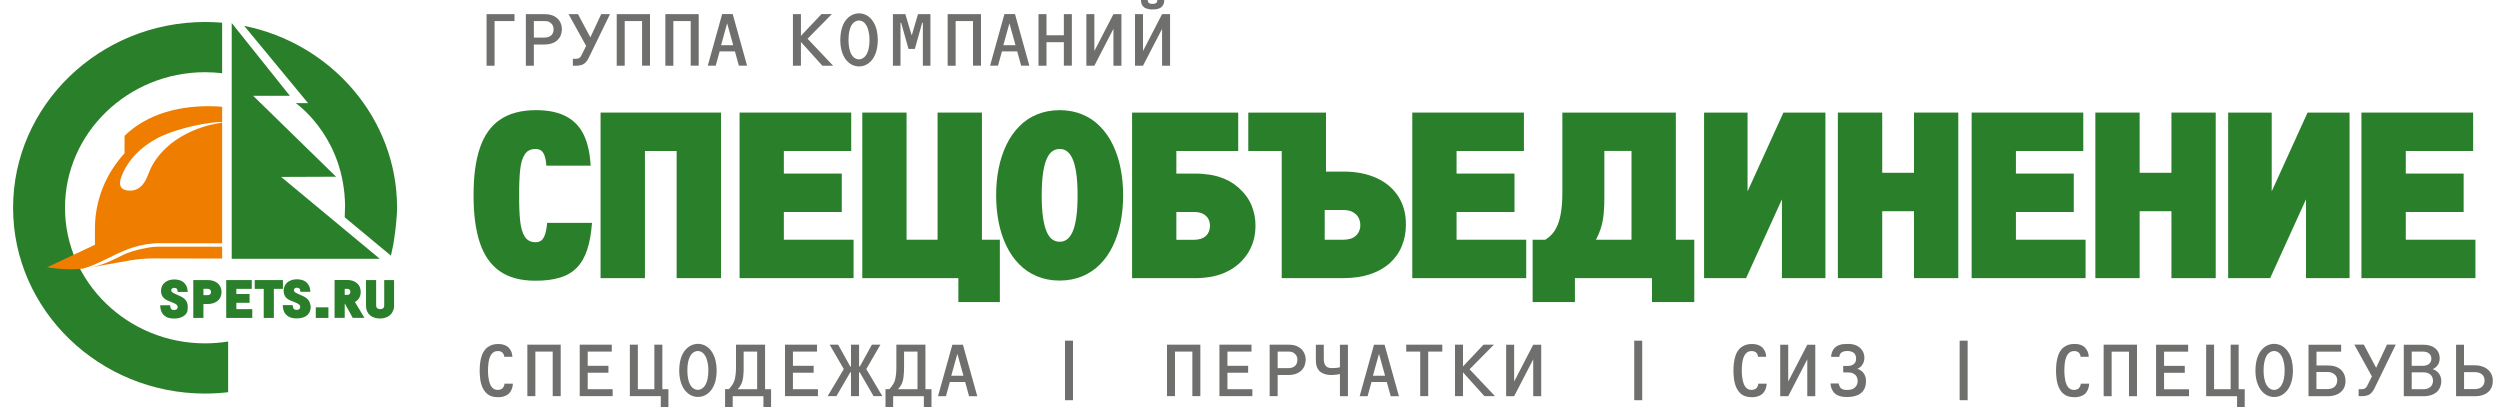
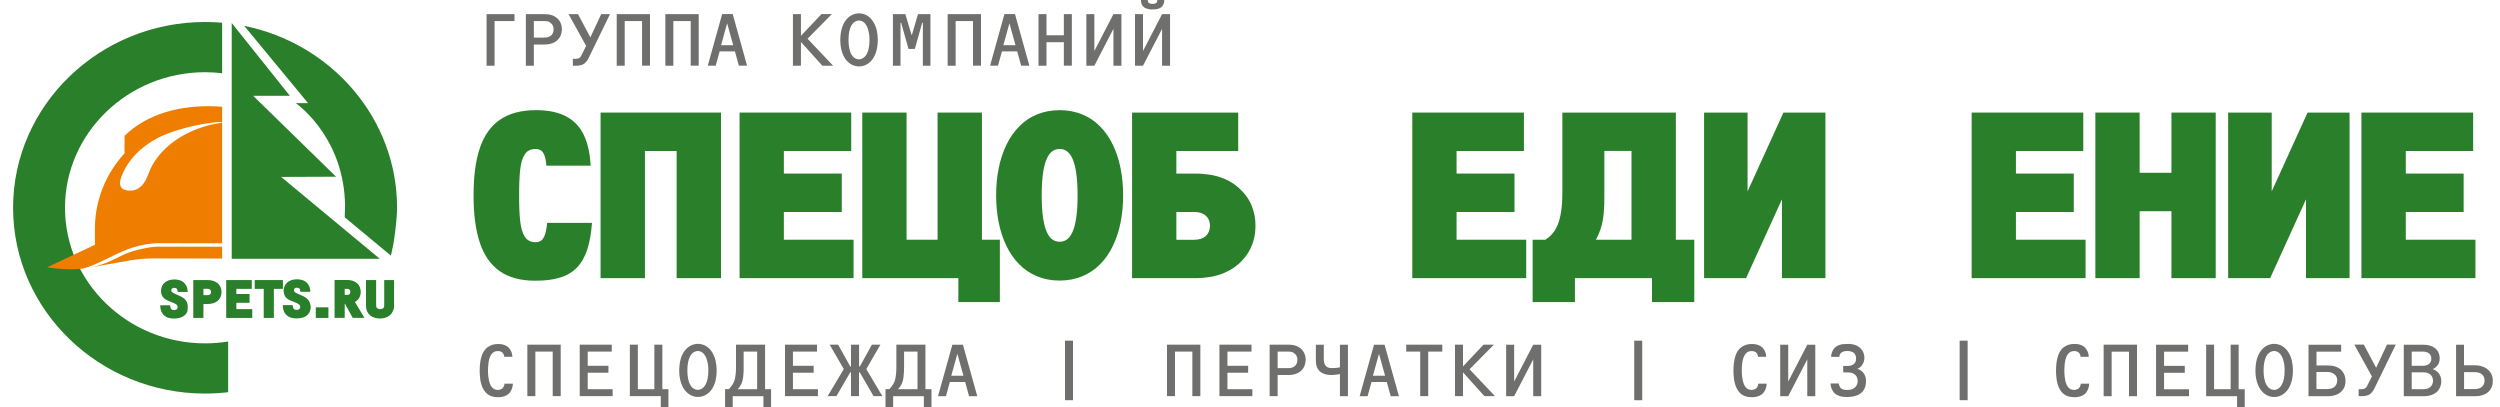
<svg xmlns="http://www.w3.org/2000/svg" version="1.1" id="ЛОГО" x="0px" y="0px" viewBox="0 0 350 57" style="enable-background:new 0 0 350 57;" xml:space="preserve">
  <style type="text/css">
	.st0{fill-rule:evenodd;clip-rule:evenodd;fill:#6F6F6E;}
	.st1{fill-rule:evenodd;clip-rule:evenodd;fill:#2A802A;}
	.st2{fill-rule:evenodd;clip-rule:evenodd;fill:#EE7D00;}
</style>
  <path class="st0" d="M72.03,2.95V1.98h-3.91v7.22h1.12V2.95H72.03z M73.62,1.98v7.22h1.12V6.23h1.52c0.27,0,0.52-0.03,0.74-0.08  c0.22-0.05,0.42-0.13,0.59-0.21c0.17-0.09,0.32-0.19,0.44-0.31c0.19-0.18,0.35-0.39,0.46-0.65c0.11-0.26,0.17-0.55,0.18-0.87  c0-0.28-0.04-0.52-0.12-0.73c-0.07-0.21-0.17-0.39-0.28-0.54c-0.11-0.15-0.23-0.27-0.35-0.36c-0.19-0.15-0.39-0.26-0.59-0.33  c-0.21-0.07-0.4-0.12-0.6-0.14c-0.19-0.02-0.37-0.03-0.53-0.03H73.62z M74.74,5.26V2.95h1.48c0.12,0,0.22,0.01,0.33,0.02  c0.1,0.01,0.2,0.04,0.3,0.09c0.1,0.04,0.19,0.1,0.29,0.19c0.14,0.12,0.24,0.26,0.29,0.4c0.05,0.14,0.08,0.3,0.07,0.46  c0,0.19-0.03,0.36-0.09,0.49c-0.06,0.13-0.12,0.24-0.2,0.31c-0.04,0.05-0.1,0.1-0.19,0.15c-0.08,0.06-0.19,0.1-0.32,0.14  c-0.13,0.04-0.29,0.06-0.48,0.06H74.74z M79.6,1.98l2.46,4.45L81.37,7.8c-0.02,0.03-0.04,0.07-0.07,0.11  c-0.03,0.04-0.06,0.08-0.09,0.11c-0.03,0.03-0.06,0.06-0.08,0.08C81.1,8.12,81.06,8.14,81,8.16c-0.05,0.02-0.11,0.04-0.17,0.05  c-0.06,0.01-0.12,0.02-0.17,0.02h-0.46v0.97h0.49c0.17,0,0.32-0.01,0.45-0.04c0.13-0.02,0.24-0.05,0.32-0.08  c0.08-0.03,0.14-0.06,0.19-0.08c0.13-0.07,0.26-0.17,0.39-0.32c0.13-0.14,0.25-0.31,0.35-0.52l3.01-6.18h-1.23l-1.52,3.25  l-1.73-3.25H79.6z M86.34,1.98v7.22h1.12V2.95h2.43v6.24H91V1.98H86.34z M93.15,1.98v7.22h1.12V2.95h2.43v6.24h1.12V1.98H93.15z   M104.59,9.19l-2.01-7.22h-1.48l-2.01,7.22h1.11l0.55-1.99h2.14l0.55,1.99H104.59z M102.65,6.33h-1.7l0.85-3.07L102.65,6.33z   M116.63,9.19l-3.57-3.77l3.4-3.45h-1.45l-2.88,3.05V1.98h-1.12v7.22h1.12V5.87l3,3.33H116.63z M122.89,5.59  c0-0.47-0.05-0.93-0.15-1.36c-0.1-0.43-0.26-0.83-0.49-1.19c-0.15-0.24-0.31-0.43-0.48-0.58c-0.17-0.15-0.34-0.27-0.52-0.36  c-0.18-0.08-0.35-0.14-0.52-0.18c-0.17-0.04-0.32-0.05-0.47-0.05c-0.34,0-0.67,0.08-0.98,0.23c-0.31,0.15-0.59,0.39-0.84,0.69  c-0.25,0.31-0.44,0.7-0.58,1.16c-0.14,0.46-0.21,1.01-0.22,1.63c0,0.62,0.08,1.16,0.22,1.63c0.14,0.47,0.34,0.85,0.58,1.16  c0.25,0.31,0.53,0.54,0.84,0.7c0.31,0.15,0.64,0.23,0.98,0.23c0.36,0,0.7-0.08,1.01-0.24c0.32-0.16,0.59-0.4,0.84-0.71  c0.24-0.32,0.43-0.7,0.57-1.17C122.81,6.72,122.89,6.19,122.89,5.59 M121.73,5.59c0,0.47-0.04,0.87-0.11,1.19  c-0.07,0.32-0.16,0.59-0.28,0.79c-0.11,0.2-0.23,0.36-0.37,0.46c-0.13,0.11-0.26,0.18-0.39,0.22c-0.12,0.04-0.23,0.06-0.33,0.06  c-0.1,0-0.21-0.02-0.33-0.06c-0.13-0.04-0.26-0.11-0.39-0.22c-0.13-0.11-0.25-0.26-0.36-0.46c-0.11-0.2-0.2-0.47-0.27-0.79  c-0.07-0.32-0.11-0.72-0.11-1.19c0-0.47,0.04-0.87,0.11-1.19c0.07-0.32,0.16-0.59,0.27-0.79c0.11-0.2,0.23-0.36,0.36-0.46  c0.13-0.11,0.26-0.18,0.39-0.22c0.12-0.04,0.24-0.06,0.33-0.06c0.07,0,0.15,0.01,0.24,0.03c0.1,0.02,0.2,0.06,0.3,0.12  c0.11,0.06,0.21,0.15,0.32,0.27c0.1,0.12,0.2,0.28,0.29,0.47c0.09,0.2,0.17,0.45,0.22,0.75C121.7,4.8,121.72,5.16,121.73,5.59   M126.75,1.98h-1.74v7.22h1.06V3.18h0.09l1.03,3.67h0.89l1.03-3.67h0.09v6.02h1.06V1.98h-1.74l-0.85,2.89h-0.06L126.75,1.98z   M132.67,1.98v7.22h1.12V2.95h2.43v6.24h1.12V1.98H132.67z M144.11,9.19l-2.01-7.22h-1.48l-2.01,7.22h1.11l0.55-1.99h2.14l0.55,1.99  H144.11z M142.17,6.33h-1.7l0.85-3.07L142.17,6.33z M150.06,9.19V1.98h-1.12v2.96h-2.43V1.98h-1.12v7.22h1.12V5.91h2.43v3.28H150.06  z M157,9.19V1.98h-1.12l-2.67,5.16V1.98h-1.12v7.22h1.12l2.67-5.16v5.16H157z M162.97,0h-0.95v0.09c0,0.04,0,0.08-0.02,0.14  c-0.02,0.05-0.05,0.11-0.11,0.16c-0.07,0.07-0.16,0.11-0.25,0.13c-0.09,0.02-0.19,0.02-0.29,0.02c-0.1,0-0.19-0.01-0.28-0.02  c-0.09-0.02-0.18-0.06-0.25-0.13c-0.06-0.06-0.1-0.11-0.11-0.16c-0.02-0.05-0.02-0.1-0.02-0.14V0h-0.95v0.11  c0,0.18,0.04,0.34,0.1,0.48c0.06,0.14,0.15,0.26,0.25,0.36c0.12,0.11,0.25,0.19,0.4,0.24c0.15,0.05,0.3,0.09,0.45,0.11  c0.15,0.02,0.29,0.03,0.43,0.02c0.13,0,0.28-0.01,0.43-0.02c0.15-0.02,0.3-0.05,0.45-0.11c0.15-0.05,0.28-0.13,0.39-0.24  c0.1-0.1,0.19-0.22,0.25-0.36c0.06-0.14,0.09-0.3,0.1-0.48V0z M163.81,9.19V1.98h-1.12l-2.67,5.16V1.98h-1.12v7.22h1.12l2.67-5.16  v5.16H163.81z" />
  <path class="st0" d="M70.64,53.68c-0.01,0.09-0.03,0.17-0.05,0.26c-0.03,0.09-0.06,0.17-0.11,0.24c-0.04,0.08-0.09,0.14-0.15,0.19  c-0.05,0.05-0.12,0.09-0.19,0.12c-0.07,0.03-0.14,0.06-0.22,0.07c-0.08,0.02-0.15,0.03-0.22,0.03c-0.18,0-0.33-0.03-0.46-0.09  c-0.13-0.06-0.24-0.14-0.34-0.25c-0.09-0.1-0.17-0.22-0.23-0.34c-0.06-0.13-0.11-0.25-0.15-0.39c-0.02-0.05-0.04-0.14-0.07-0.28  c-0.03-0.14-0.06-0.33-0.09-0.56c-0.03-0.23-0.04-0.51-0.04-0.84c0-0.12,0-0.26,0.01-0.41c0-0.15,0.02-0.31,0.04-0.48  c0.02-0.17,0.04-0.34,0.08-0.5c0.04-0.17,0.08-0.32,0.14-0.46c0.11-0.27,0.25-0.47,0.43-0.62c0.18-0.15,0.41-0.22,0.69-0.22  c0.15,0,0.27,0.02,0.37,0.06c0.1,0.04,0.18,0.09,0.24,0.14c0.08,0.07,0.14,0.16,0.19,0.26c0.05,0.1,0.07,0.22,0.08,0.34h1.14  c-0.01-0.21-0.03-0.4-0.09-0.56c-0.05-0.16-0.12-0.3-0.19-0.41c-0.07-0.11-0.14-0.2-0.19-0.26c-0.06-0.06-0.1-0.1-0.11-0.11  c-0.09-0.08-0.2-0.15-0.33-0.22c-0.13-0.07-0.29-0.12-0.47-0.17c-0.18-0.04-0.38-0.06-0.61-0.06c-0.26,0-0.51,0.03-0.77,0.1  c-0.25,0.07-0.49,0.19-0.72,0.36c-0.23,0.17-0.43,0.41-0.6,0.71c-0.11,0.19-0.19,0.41-0.26,0.64c-0.07,0.23-0.12,0.46-0.15,0.7  c-0.04,0.24-0.06,0.46-0.07,0.68c-0.01,0.21-0.02,0.4-0.02,0.56c0,0.16,0.01,0.35,0.02,0.55c0.01,0.2,0.03,0.41,0.06,0.62  c0.03,0.21,0.07,0.43,0.13,0.64c0.06,0.21,0.13,0.4,0.21,0.58c0.14,0.29,0.31,0.53,0.51,0.73c0.2,0.19,0.43,0.34,0.71,0.44  c0.27,0.09,0.59,0.14,0.95,0.14c0.24,0,0.45-0.02,0.63-0.07c0.18-0.04,0.34-0.1,0.48-0.17c0.14-0.07,0.25-0.14,0.34-0.22  c0.13-0.12,0.25-0.26,0.34-0.43c0.09-0.16,0.16-0.33,0.2-0.51c0.05-0.18,0.07-0.34,0.07-0.5H70.64z M73.83,48.25v7.21h1.12v-6.24  h2.43v6.24h1.12v-7.21H73.83z M81.16,48.25v7.21h4.61v-0.97h-3.49v-2.31h2.9v-0.97h-2.9v-1.99h3.37v-0.97H81.16z M88.18,48.25v7.21  h4.33V57h1.07v-2.51h-0.85v-6.24h-1.12v6.24H89.3v-6.24H88.18z M100.33,51.86c0-0.47-0.05-0.93-0.15-1.36  c-0.1-0.43-0.26-0.83-0.48-1.19c-0.15-0.24-0.31-0.43-0.48-0.58c-0.17-0.15-0.34-0.27-0.52-0.36c-0.18-0.08-0.35-0.14-0.52-0.18  c-0.17-0.04-0.32-0.05-0.47-0.05c-0.34,0-0.67,0.08-0.98,0.23c-0.31,0.15-0.59,0.39-0.84,0.69c-0.25,0.31-0.44,0.7-0.58,1.16  c-0.14,0.47-0.21,1.01-0.22,1.63c0,0.62,0.08,1.16,0.22,1.63c0.14,0.46,0.34,0.85,0.58,1.16c0.25,0.31,0.53,0.54,0.84,0.7  c0.31,0.15,0.64,0.23,0.98,0.23c0.36,0,0.7-0.08,1.01-0.24c0.32-0.16,0.59-0.4,0.84-0.71c0.24-0.31,0.43-0.7,0.57-1.16  C100.26,52.99,100.33,52.46,100.33,51.86 M99.17,51.86c0,0.47-0.04,0.87-0.11,1.19c-0.07,0.32-0.16,0.58-0.28,0.79  c-0.11,0.2-0.23,0.36-0.37,0.46c-0.13,0.11-0.26,0.18-0.39,0.22c-0.12,0.04-0.23,0.06-0.33,0.06c-0.1,0-0.21-0.02-0.33-0.06  c-0.13-0.04-0.25-0.11-0.39-0.22c-0.13-0.11-0.25-0.26-0.36-0.46c-0.11-0.2-0.2-0.47-0.27-0.79c-0.07-0.32-0.11-0.72-0.11-1.19  c0-0.47,0.04-0.87,0.11-1.19c0.07-0.32,0.16-0.59,0.27-0.79c0.11-0.2,0.23-0.36,0.36-0.46c0.13-0.11,0.26-0.18,0.39-0.22  c0.13-0.04,0.24-0.06,0.33-0.06c0.07,0,0.15,0.01,0.24,0.03c0.09,0.02,0.2,0.06,0.3,0.12c0.11,0.06,0.21,0.15,0.32,0.27  c0.1,0.12,0.2,0.28,0.29,0.47c0.09,0.2,0.17,0.45,0.22,0.75C99.14,51.07,99.17,51.44,99.17,51.86 M107.11,54.49v-6.24h-4.07v3.29  c0,0.09,0,0.21-0.01,0.36c-0.01,0.15-0.02,0.32-0.04,0.5c-0.02,0.18-0.05,0.37-0.09,0.56c-0.04,0.18-0.1,0.36-0.16,0.52  c-0.05,0.11-0.11,0.22-0.18,0.34c-0.07,0.12-0.15,0.23-0.24,0.34c-0.09,0.12-0.18,0.22-0.27,0.32h-0.54V57h1.07v-1.53h4.3V57h1.07  v-2.51H107.11z M104.11,49.22H106v5.27h-2.74c0.15-0.14,0.28-0.31,0.4-0.5c0.12-0.19,0.21-0.41,0.28-0.66  c0.04-0.13,0.07-0.28,0.09-0.44c0.02-0.16,0.04-0.33,0.05-0.51c0.01-0.18,0.02-0.35,0.03-0.52c0-0.17,0-0.32,0-0.47V49.22z   M109.9,48.25v7.21h4.61v-0.97h-3.5v-2.31h2.9v-0.97h-2.9v-1.99h3.37v-0.97H109.9z M120.26,48.25h-1.12v3.05h-0.11l-1.69-3.05h-1.19  l1.98,3.42l-2.26,3.79h1.23l1.93-3.33h0.11v3.33h1.12v-3.33h0.11l1.93,3.33h1.23l-2.25-3.79l1.98-3.42h-1.19l-1.69,3.05h-0.11V48.25  z M129.56,54.49v-6.24h-4.07v3.29c0,0.09,0,0.21-0.01,0.36c0,0.15-0.02,0.32-0.04,0.5c-0.02,0.18-0.05,0.37-0.08,0.56  c-0.04,0.18-0.1,0.36-0.16,0.52c-0.05,0.11-0.11,0.22-0.18,0.34c-0.07,0.12-0.15,0.23-0.24,0.34c-0.09,0.12-0.18,0.22-0.27,0.32  h-0.54V57h1.07v-1.53h4.3V57h1.07v-2.51H129.56z M126.56,49.22h1.89v5.27h-2.74c0.15-0.14,0.28-0.31,0.4-0.5  c0.12-0.19,0.21-0.41,0.28-0.66c0.04-0.13,0.07-0.28,0.09-0.44c0.02-0.16,0.04-0.33,0.05-0.51c0.01-0.18,0.02-0.35,0.03-0.52  c0-0.17,0.01-0.32,0.01-0.47V49.22z M136.82,55.47l-2.01-7.21h-1.48l-2.01,7.21h1.11l0.55-1.99h2.14l0.55,1.99H136.82z M134.88,52.6  h-1.7l0.85-3.07L134.88,52.6z M163.38,48.25v7.21h1.12v-6.24h2.43v6.24h1.12v-7.21H163.38z M170.72,48.25v7.21h4.61v-0.97h-3.49  v-2.31h2.9v-0.97h-2.9v-1.99h3.37v-0.97H170.72z M177.75,48.25v7.21h1.12v-2.96h1.52c0.27,0,0.52-0.03,0.74-0.08  c0.22-0.05,0.42-0.12,0.59-0.21c0.17-0.09,0.32-0.19,0.44-0.31c0.19-0.18,0.35-0.39,0.46-0.65c0.11-0.26,0.17-0.55,0.18-0.87  c0-0.28-0.04-0.52-0.12-0.73c-0.07-0.21-0.17-0.39-0.28-0.54c-0.11-0.15-0.23-0.27-0.35-0.36c-0.19-0.15-0.39-0.26-0.59-0.33  c-0.21-0.07-0.4-0.12-0.6-0.14c-0.19-0.02-0.37-0.03-0.53-0.03H177.75z M178.87,51.53v-2.31h1.48c0.12,0,0.22,0,0.33,0.02  c0.1,0.02,0.2,0.04,0.3,0.09c0.1,0.04,0.19,0.1,0.29,0.19c0.14,0.12,0.24,0.26,0.29,0.4c0.05,0.14,0.08,0.3,0.07,0.47  c0,0.19-0.03,0.36-0.09,0.49c-0.06,0.13-0.12,0.24-0.2,0.31c-0.04,0.05-0.1,0.1-0.19,0.15c-0.08,0.06-0.19,0.1-0.32,0.14  c-0.13,0.04-0.29,0.06-0.48,0.06H178.87z M184.22,48.25v2.01c0,0.18,0.01,0.36,0.02,0.56c0.02,0.19,0.06,0.39,0.13,0.57  c0.07,0.19,0.17,0.36,0.32,0.52c0.17,0.18,0.4,0.32,0.68,0.43c0.29,0.1,0.63,0.16,1.01,0.16c0.07,0,0.17,0,0.3-0.01  c0.12-0.01,0.26-0.02,0.42-0.04c0.16-0.02,0.32-0.05,0.49-0.08v3.1h1.12v-7.21h-1.12v3.16c-0.22,0.05-0.43,0.08-0.6,0.09  c-0.18,0.01-0.33,0.02-0.46,0.02c-0.12,0-0.24-0.01-0.36-0.02c-0.12-0.02-0.23-0.05-0.34-0.11c-0.11-0.06-0.21-0.15-0.29-0.27  c-0.06-0.1-0.11-0.2-0.14-0.31c-0.03-0.11-0.05-0.22-0.06-0.33c-0.01-0.11-0.01-0.21-0.01-0.3v-1.93H184.22z M195.85,55.47  l-2.01-7.21h-1.48l-2.01,7.21h1.11l0.55-1.99h2.14l0.55,1.99H195.85z M193.91,52.6h-1.7l0.85-3.07L193.91,52.6z M201.92,49.22v-0.97  h-5.05v0.97h1.96v6.24h1.12v-6.24H201.92z M209.31,55.47l-3.57-3.77l3.41-3.45h-1.45l-2.88,3.05v-3.05h-1.12v7.21h1.12v-3.33l3,3.33  H209.31z M215.77,55.47v-7.21h-1.12l-2.67,5.16v-5.16h-1.12v7.21h1.12l2.67-5.16v5.16H215.77z M246.17,53.68  c-0.01,0.09-0.03,0.17-0.05,0.26c-0.03,0.09-0.06,0.17-0.11,0.24c-0.04,0.08-0.09,0.14-0.15,0.19c-0.05,0.05-0.12,0.09-0.19,0.12  c-0.07,0.03-0.15,0.06-0.22,0.07c-0.08,0.02-0.15,0.03-0.22,0.03c-0.18,0-0.33-0.03-0.46-0.09c-0.13-0.06-0.24-0.14-0.34-0.25  c-0.09-0.1-0.17-0.22-0.23-0.34c-0.06-0.13-0.11-0.25-0.15-0.39c-0.02-0.05-0.04-0.14-0.07-0.28c-0.03-0.14-0.06-0.33-0.09-0.56  c-0.03-0.23-0.04-0.51-0.04-0.84c0-0.12,0-0.26,0.01-0.41c0.01-0.15,0.02-0.31,0.04-0.48c0.02-0.17,0.04-0.34,0.08-0.5  c0.04-0.17,0.08-0.32,0.14-0.46c0.11-0.27,0.25-0.47,0.43-0.62c0.18-0.15,0.41-0.22,0.69-0.22c0.14,0,0.27,0.02,0.37,0.06  c0.1,0.04,0.18,0.09,0.24,0.14c0.08,0.07,0.14,0.16,0.19,0.26c0.05,0.1,0.07,0.22,0.08,0.34h1.14c0-0.21-0.03-0.4-0.09-0.56  c-0.05-0.16-0.12-0.3-0.19-0.41c-0.07-0.11-0.14-0.2-0.19-0.26c-0.06-0.06-0.1-0.1-0.11-0.11c-0.09-0.08-0.2-0.15-0.33-0.22  c-0.13-0.07-0.29-0.12-0.47-0.17c-0.18-0.04-0.38-0.06-0.62-0.06c-0.26,0-0.51,0.03-0.77,0.1c-0.25,0.07-0.49,0.19-0.72,0.36  c-0.23,0.17-0.43,0.41-0.6,0.71c-0.11,0.19-0.19,0.41-0.25,0.64c-0.07,0.23-0.12,0.46-0.15,0.7c-0.04,0.24-0.06,0.46-0.07,0.68  c-0.01,0.21-0.02,0.4-0.02,0.56c0,0.16,0.01,0.35,0.02,0.55c0.01,0.2,0.03,0.41,0.06,0.62c0.03,0.21,0.07,0.43,0.13,0.64  c0.06,0.21,0.13,0.4,0.21,0.58c0.14,0.29,0.31,0.53,0.51,0.73c0.2,0.19,0.43,0.34,0.71,0.44c0.27,0.09,0.59,0.14,0.95,0.14  c0.24,0,0.45-0.02,0.63-0.07c0.18-0.04,0.34-0.1,0.48-0.17c0.14-0.07,0.25-0.14,0.34-0.22c0.13-0.12,0.25-0.26,0.34-0.43  c0.09-0.16,0.16-0.33,0.2-0.51c0.05-0.18,0.07-0.34,0.07-0.5H246.17z M254.14,55.47v-7.21h-1.12l-2.67,5.16v-5.16h-1.12v7.21h1.12  l2.67-5.16v5.16H254.14z M258.05,51.21v0.93h0.67c0.1,0,0.2,0.01,0.31,0.02c0.11,0.01,0.22,0.04,0.34,0.09  c0.11,0.04,0.22,0.11,0.32,0.19c0.07,0.05,0.12,0.12,0.18,0.2c0.06,0.08,0.1,0.17,0.14,0.28c0.04,0.11,0.06,0.24,0.06,0.39  c0,0.15-0.01,0.29-0.05,0.41c-0.04,0.12-0.09,0.23-0.15,0.32c-0.06,0.09-0.13,0.17-0.2,0.23c-0.11,0.1-0.23,0.17-0.36,0.21  c-0.13,0.05-0.25,0.08-0.38,0.09c-0.13,0.01-0.25,0.02-0.36,0.02c-0.07,0-0.16,0-0.26-0.01c-0.1-0.01-0.2-0.03-0.3-0.07  c-0.1-0.03-0.19-0.08-0.27-0.15c-0.06-0.05-0.11-0.11-0.15-0.19c-0.04-0.07-0.08-0.15-0.11-0.24c-0.03-0.09-0.05-0.17-0.05-0.25  h-1.16c0.01,0.27,0.06,0.52,0.16,0.75c0.1,0.23,0.22,0.42,0.37,0.58c0.16,0.16,0.34,0.28,0.54,0.36c0.2,0.08,0.41,0.14,0.61,0.17  c0.21,0.03,0.4,0.04,0.58,0.04c0.28,0,0.52-0.02,0.73-0.05c0.21-0.03,0.39-0.07,0.54-0.12c0.15-0.05,0.27-0.1,0.36-0.14  c0.09-0.05,0.16-0.09,0.21-0.12c0.15-0.1,0.29-0.22,0.43-0.38c0.13-0.16,0.24-0.35,0.32-0.59c0.08-0.23,0.12-0.51,0.12-0.83  c0-0.23-0.03-0.44-0.09-0.64c-0.06-0.19-0.17-0.38-0.31-0.55c-0.11-0.12-0.22-0.23-0.36-0.32c-0.13-0.09-0.28-0.16-0.46-0.21  c0.15-0.05,0.28-0.13,0.41-0.24c0.13-0.1,0.25-0.24,0.35-0.41c0.06-0.1,0.12-0.23,0.16-0.37c0.04-0.15,0.07-0.31,0.07-0.5  c0.01-0.28-0.05-0.55-0.16-0.8c-0.11-0.25-0.28-0.47-0.5-0.66c-0.19-0.16-0.39-0.27-0.59-0.34c-0.2-0.07-0.4-0.12-0.6-0.14  c-0.19-0.02-0.37-0.03-0.53-0.02c-0.2,0-0.4,0.01-0.62,0.03c-0.21,0.03-0.42,0.08-0.62,0.16c-0.2,0.08-0.39,0.2-0.55,0.37  c-0.1,0.11-0.19,0.23-0.26,0.37c-0.07,0.14-0.12,0.28-0.16,0.43c-0.04,0.15-0.06,0.3-0.06,0.45h1.14c0.01-0.13,0.04-0.25,0.09-0.35  c0.05-0.1,0.11-0.18,0.18-0.23c0.06-0.05,0.14-0.1,0.24-0.14c0.09-0.04,0.2-0.07,0.31-0.08c0.11-0.02,0.22-0.03,0.32-0.03  c0.1,0,0.2,0.01,0.31,0.03c0.11,0.02,0.22,0.05,0.32,0.09c0.1,0.04,0.2,0.1,0.28,0.17c0.09,0.08,0.15,0.16,0.19,0.25  c0.04,0.09,0.07,0.18,0.09,0.27c0.02,0.09,0.02,0.18,0.02,0.26c0,0.07,0,0.15-0.02,0.24c-0.01,0.08-0.04,0.17-0.08,0.26  c-0.04,0.09-0.11,0.17-0.2,0.25c-0.09,0.08-0.19,0.14-0.3,0.18c-0.1,0.04-0.21,0.07-0.31,0.08c-0.1,0.01-0.19,0.02-0.28,0.02H258.05  z" />
  <path class="st0" d="M150.22,47.69h-1.12v8.34h1.12V47.69z M229.91,47.69h-1.12v8.34h1.12V47.69z M275.47,47.69h-1.12v8.34h1.12  V47.69z M291.32,53.68c-0.01,0.09-0.03,0.17-0.05,0.26c-0.03,0.09-0.06,0.17-0.11,0.24c-0.04,0.08-0.09,0.14-0.15,0.19  c-0.05,0.05-0.12,0.09-0.19,0.12c-0.07,0.03-0.15,0.06-0.22,0.07c-0.08,0.02-0.15,0.03-0.22,0.03c-0.18,0-0.33-0.03-0.46-0.09  c-0.13-0.06-0.24-0.14-0.34-0.25c-0.09-0.1-0.17-0.22-0.23-0.34c-0.06-0.13-0.11-0.25-0.15-0.39c-0.02-0.05-0.04-0.14-0.07-0.28  c-0.03-0.14-0.06-0.33-0.08-0.56c-0.03-0.23-0.04-0.51-0.04-0.84c0-0.12,0-0.26,0.01-0.41c0-0.15,0.02-0.31,0.04-0.48  c0.02-0.17,0.04-0.34,0.08-0.5c0.04-0.17,0.08-0.32,0.14-0.46c0.11-0.27,0.25-0.47,0.43-0.62c0.18-0.15,0.41-0.22,0.69-0.22  c0.14,0,0.27,0.02,0.37,0.06c0.1,0.04,0.18,0.09,0.24,0.14c0.08,0.07,0.14,0.16,0.19,0.26c0.05,0.1,0.07,0.22,0.08,0.34h1.14  c0-0.21-0.03-0.4-0.09-0.56c-0.05-0.16-0.11-0.3-0.19-0.41c-0.07-0.11-0.14-0.2-0.19-0.26c-0.06-0.06-0.1-0.1-0.11-0.12  c-0.09-0.08-0.2-0.15-0.33-0.22c-0.13-0.07-0.29-0.12-0.47-0.17c-0.18-0.04-0.39-0.06-0.62-0.06c-0.26,0-0.51,0.03-0.77,0.1  c-0.25,0.07-0.49,0.19-0.72,0.36c-0.23,0.17-0.43,0.41-0.6,0.72c-0.11,0.19-0.19,0.41-0.25,0.64c-0.07,0.23-0.12,0.46-0.15,0.7  c-0.04,0.24-0.06,0.46-0.07,0.68c-0.01,0.21-0.02,0.4-0.02,0.56c0,0.16,0,0.35,0.02,0.55c0.01,0.2,0.03,0.41,0.06,0.62  c0.03,0.21,0.07,0.43,0.13,0.64c0.06,0.21,0.13,0.4,0.21,0.58c0.14,0.29,0.31,0.54,0.51,0.73c0.2,0.19,0.44,0.34,0.71,0.44  c0.27,0.09,0.59,0.14,0.95,0.14c0.24,0,0.45-0.02,0.63-0.07c0.18-0.04,0.34-0.1,0.48-0.17c0.14-0.07,0.25-0.14,0.34-0.22  c0.13-0.12,0.25-0.26,0.33-0.43c0.09-0.16,0.16-0.33,0.2-0.51c0.05-0.18,0.07-0.34,0.07-0.5H291.32z M294.51,48.25v7.22h1.12v-6.24  h2.43v6.24h1.12v-7.22H294.51z M301.85,48.25v7.22h4.61v-0.97h-3.49v-2.31h2.9v-0.97h-2.9v-1.99h3.37v-0.97H301.85z M308.86,48.25  v7.22h4.33V57h1.07v-2.51h-0.85v-6.24h-1.12v6.24h-2.32v-6.24H308.86z M321.01,51.86c0-0.47-0.05-0.93-0.15-1.36  c-0.1-0.43-0.26-0.83-0.49-1.19c-0.15-0.24-0.31-0.43-0.48-0.58c-0.17-0.15-0.34-0.27-0.52-0.36c-0.18-0.08-0.35-0.14-0.52-0.18  c-0.17-0.03-0.32-0.05-0.47-0.05c-0.34,0-0.67,0.08-0.98,0.23c-0.31,0.15-0.59,0.39-0.84,0.7c-0.25,0.31-0.44,0.7-0.58,1.16  c-0.14,0.46-0.21,1.01-0.22,1.63c0,0.62,0.08,1.16,0.22,1.63c0.14,0.46,0.34,0.85,0.58,1.16c0.25,0.31,0.52,0.54,0.84,0.7  c0.31,0.15,0.64,0.23,0.98,0.23c0.36,0,0.7-0.08,1.01-0.24c0.32-0.16,0.59-0.4,0.84-0.71c0.24-0.32,0.43-0.7,0.57-1.17  C320.94,52.99,321.01,52.46,321.01,51.86 M319.85,51.86c0,0.47-0.04,0.87-0.11,1.19c-0.07,0.32-0.16,0.58-0.28,0.79  c-0.11,0.2-0.23,0.36-0.37,0.47c-0.13,0.11-0.26,0.18-0.39,0.22c-0.12,0.04-0.23,0.06-0.33,0.06c-0.1,0-0.21-0.02-0.33-0.06  c-0.13-0.04-0.25-0.11-0.39-0.22c-0.13-0.11-0.25-0.26-0.37-0.47c-0.11-0.2-0.2-0.47-0.27-0.79c-0.07-0.32-0.11-0.72-0.11-1.19  c0-0.47,0.04-0.87,0.11-1.19c0.07-0.32,0.16-0.59,0.27-0.79c0.11-0.2,0.23-0.36,0.37-0.46c0.13-0.11,0.26-0.18,0.39-0.22  c0.13-0.04,0.24-0.06,0.33-0.06c0.07,0,0.15,0.01,0.24,0.03c0.1,0.02,0.2,0.06,0.3,0.12c0.11,0.06,0.21,0.15,0.32,0.27  c0.1,0.12,0.2,0.28,0.29,0.47c0.09,0.2,0.17,0.45,0.22,0.75C319.82,51.07,319.85,51.44,319.85,51.86 M323.19,55.47h2.71  c0.31,0,0.58-0.03,0.81-0.09c0.23-0.06,0.43-0.13,0.6-0.22c0.17-0.09,0.31-0.19,0.42-0.29c0.11-0.1,0.22-0.22,0.32-0.36  c0.09-0.14,0.17-0.31,0.23-0.5c0.06-0.19,0.09-0.41,0.09-0.66c0-0.29-0.04-0.54-0.11-0.75c-0.07-0.21-0.16-0.39-0.27-0.54  c-0.11-0.15-0.21-0.26-0.32-0.35c-0.2-0.17-0.42-0.29-0.64-0.37c-0.22-0.08-0.44-0.13-0.65-0.15c-0.21-0.02-0.41-0.03-0.59-0.03  h-1.48v-1.93h3.45v-0.97h-4.57V55.47z M324.3,54.49v-2.41h1.55c0.16,0,0.3,0.02,0.43,0.05c0.12,0.03,0.23,0.07,0.32,0.12  c0.09,0.05,0.17,0.1,0.23,0.15c0.06,0.05,0.12,0.11,0.18,0.19c0.06,0.08,0.11,0.17,0.14,0.28c0.04,0.11,0.06,0.24,0.06,0.39  c0,0.19-0.03,0.36-0.1,0.51c-0.07,0.15-0.15,0.28-0.26,0.37c-0.06,0.06-0.14,0.11-0.24,0.16c-0.09,0.05-0.2,0.09-0.33,0.12  c-0.13,0.03-0.27,0.05-0.42,0.05H324.3z M329.61,48.25l2.46,4.45l-0.69,1.37c-0.02,0.03-0.04,0.06-0.07,0.1  c-0.03,0.04-0.06,0.08-0.09,0.11c-0.03,0.03-0.06,0.06-0.08,0.07c-0.04,0.03-0.08,0.05-0.13,0.07c-0.05,0.02-0.11,0.04-0.17,0.05  c-0.06,0.01-0.12,0.02-0.17,0.02h-0.46v0.97h0.49c0.17,0,0.33-0.01,0.45-0.04c0.13-0.02,0.24-0.05,0.32-0.08  c0.08-0.03,0.14-0.06,0.19-0.08c0.13-0.07,0.26-0.17,0.39-0.32c0.13-0.14,0.25-0.31,0.35-0.52l3.01-6.18h-1.23l-1.52,3.25  l-1.73-3.25H329.61z M336.53,48.25v7.22h2.79c0.31,0,0.58-0.03,0.81-0.09c0.23-0.06,0.43-0.13,0.6-0.22  c0.17-0.09,0.31-0.19,0.42-0.29c0.2-0.18,0.35-0.4,0.46-0.66c0.11-0.26,0.17-0.55,0.17-0.86c0-0.27-0.05-0.51-0.14-0.73  c-0.1-0.22-0.23-0.41-0.41-0.57c-0.18-0.16-0.39-0.29-0.64-0.38c0.19-0.08,0.36-0.19,0.5-0.33c0.15-0.14,0.26-0.3,0.34-0.49  c0.08-0.19,0.12-0.41,0.13-0.65c0-0.25-0.04-0.48-0.1-0.66c-0.06-0.19-0.15-0.35-0.25-0.48c-0.1-0.13-0.21-0.24-0.32-0.33  c-0.17-0.13-0.36-0.23-0.56-0.3c-0.2-0.07-0.4-0.11-0.59-0.14c-0.2-0.02-0.37-0.03-0.54-0.03H336.53z M337.64,51.21v-1.99h1.57  c0.15,0,0.3,0.02,0.45,0.06c0.15,0.04,0.28,0.1,0.39,0.19c0.13,0.1,0.22,0.22,0.27,0.36c0.05,0.13,0.07,0.26,0.07,0.39  c0,0.12-0.02,0.24-0.06,0.36c-0.04,0.12-0.12,0.24-0.25,0.35c-0.09,0.08-0.19,0.14-0.3,0.18c-0.1,0.04-0.21,0.07-0.31,0.08  c-0.1,0.01-0.19,0.02-0.28,0.02H337.64z M337.64,54.49v-2.36h1.63c0.09,0,0.2,0,0.31,0.02c0.11,0.01,0.23,0.04,0.34,0.09  c0.11,0.04,0.22,0.11,0.32,0.19c0.06,0.05,0.12,0.12,0.18,0.2c0.06,0.08,0.1,0.18,0.14,0.28c0.04,0.11,0.06,0.24,0.06,0.39  c0,0.18-0.03,0.35-0.1,0.5c-0.07,0.15-0.15,0.27-0.26,0.37c-0.12,0.1-0.26,0.18-0.43,0.24c-0.18,0.06-0.36,0.08-0.56,0.08H337.64z   M343.85,48.25v7.22h2.68c0.31,0,0.58-0.03,0.81-0.09c0.23-0.06,0.43-0.13,0.6-0.22c0.17-0.09,0.31-0.19,0.42-0.29  c0.11-0.1,0.22-0.22,0.31-0.36c0.1-0.14,0.17-0.31,0.23-0.5c0.06-0.19,0.09-0.41,0.09-0.66c0.01-0.2-0.01-0.41-0.06-0.6  c-0.05-0.19-0.12-0.38-0.23-0.55c-0.11-0.18-0.25-0.34-0.43-0.49c-0.2-0.16-0.4-0.28-0.62-0.36c-0.22-0.08-0.43-0.14-0.64-0.17  c-0.21-0.03-0.41-0.04-0.6-0.04h-1.45v-2.88H343.85z M344.97,54.49v-2.39h1.52c0.09,0,0.2,0,0.31,0.02  c0.11,0.02,0.23,0.05,0.34,0.09c0.11,0.04,0.22,0.11,0.32,0.19c0.06,0.05,0.12,0.12,0.18,0.19c0.06,0.08,0.1,0.18,0.14,0.29  c0.04,0.11,0.06,0.24,0.06,0.38c0,0.19-0.03,0.36-0.1,0.51c-0.07,0.15-0.15,0.28-0.26,0.37c-0.06,0.06-0.14,0.11-0.24,0.16  c-0.09,0.05-0.2,0.09-0.33,0.12c-0.13,0.03-0.27,0.05-0.42,0.05H344.97z" />
  <path class="st1" d="M28.71,10.11c0.81,0,1.61,0.05,2.39,0.14V3.18c-0.79-0.07-1.58-0.1-2.39-0.1c-14.8,0-26.88,11.68-26.88,26.01  c0,14.33,12.07,26.01,26.88,26.01c1.09,0,2.17-0.07,3.23-0.19v-7.1c-1.05,0.17-2.13,0.26-3.23,0.26c-10.8,0-19.61-8.52-19.61-18.98  C9.1,18.63,17.91,10.11,28.71,10.11 M41.42,14.44c0.82,0.62,6.74,5.19,6.89,14.31l-0.05,1.67l6.47,5.37l0.33-1.55  c0.22-1.26,0.53-3.69,0.53-5.16c0-12.51-9.21-23.01-21.4-25.46l8.94,10.82L41.42,14.44z" />
  <polygon class="st1" points="32.44,36.23 32.44,3.22 40.58,13.41 35.44,13.41 47.05,24.74 39.36,24.77 53.17,36.23 " />
  <path class="st1" d="M26.29,42.96c0-0.12-0.01-0.23-0.03-0.33c-0.02-0.1-0.05-0.2-0.08-0.29c-0.07-0.16-0.16-0.31-0.28-0.43  c-0.12-0.12-0.25-0.22-0.4-0.31c-0.15-0.08-0.31-0.16-0.47-0.23c-0.24-0.1-0.43-0.18-0.58-0.26c-0.15-0.07-0.27-0.14-0.34-0.2  c-0.05-0.04-0.08-0.08-0.11-0.13c-0.02-0.04-0.03-0.09-0.03-0.14c0-0.05,0.01-0.1,0.04-0.15c0.03-0.05,0.07-0.1,0.13-0.13  c0.06-0.04,0.13-0.06,0.23-0.06c0.08,0,0.14,0.01,0.2,0.02c0.06,0.01,0.11,0.04,0.16,0.08c0.04,0.04,0.08,0.1,0.1,0.17  c0.02,0.07,0.04,0.18,0.05,0.3h1.39c0-0.19-0.02-0.37-0.06-0.52s-0.09-0.29-0.16-0.4c-0.07-0.12-0.15-0.22-0.24-0.32  c-0.17-0.18-0.38-0.31-0.62-0.39c-0.24-0.08-0.5-0.12-0.78-0.12c-0.3,0-0.57,0.05-0.81,0.13c-0.24,0.09-0.45,0.22-0.62,0.38  c-0.14,0.13-0.24,0.29-0.32,0.48c-0.08,0.18-0.11,0.39-0.12,0.62c0,0.13,0.01,0.24,0.04,0.35c0.02,0.11,0.05,0.2,0.1,0.29  c0.07,0.15,0.16,0.27,0.27,0.37c0.11,0.1,0.23,0.19,0.37,0.26c0.14,0.07,0.28,0.13,0.43,0.19c0.23,0.09,0.43,0.17,0.59,0.24  c0.16,0.07,0.29,0.15,0.38,0.23c0.05,0.04,0.09,0.09,0.11,0.15c0.02,0.06,0.04,0.11,0.04,0.18c0,0.07-0.02,0.14-0.05,0.2  c-0.03,0.06-0.08,0.11-0.16,0.15c-0.07,0.04-0.16,0.06-0.28,0.06c-0.08,0-0.15-0.01-0.21-0.02c-0.07-0.02-0.12-0.05-0.17-0.09  c-0.05-0.05-0.09-0.11-0.12-0.2c-0.03-0.09-0.05-0.21-0.06-0.35h-1.39c0,0.22,0.03,0.42,0.07,0.59c0.04,0.17,0.1,0.32,0.18,0.46  c0.08,0.13,0.17,0.25,0.28,0.35c0.17,0.16,0.37,0.28,0.61,0.35c0.23,0.07,0.5,0.11,0.79,0.11c0.34,0,0.64-0.04,0.9-0.13  c0.26-0.09,0.48-0.22,0.66-0.39c0.14-0.13,0.24-0.29,0.31-0.48C26.25,43.4,26.29,43.19,26.29,42.96 M31.01,40.88  c0-0.34-0.08-0.63-0.24-0.88c-0.16-0.25-0.38-0.44-0.67-0.58c-0.29-0.14-0.64-0.21-1.05-0.21h-1.99v5.3h1.42v-1.95h0.57  c0.41,0,0.76-0.07,1.05-0.21c0.29-0.14,0.52-0.33,0.67-0.58C30.93,41.52,31.01,41.23,31.01,40.88 M29.55,40.88  c0,0.13-0.04,0.24-0.13,0.32c-0.08,0.08-0.21,0.12-0.37,0.12h-0.57v-0.89h0.57c0.16,0,0.28,0.04,0.37,0.12  C29.5,40.65,29.55,40.75,29.55,40.88 M35.32,44.51v-1.23h-2.23v-0.89h1.85v-1.23h-1.85v-0.72h2.16v-1.23h-3.58v5.3H35.32z   M39.61,40.44v-1.23h-3.95v1.23h1.26v4.07h1.42v-4.07H39.61z M43.5,42.96c0,0.23-0.04,0.44-0.11,0.62  c-0.07,0.19-0.18,0.35-0.31,0.48c-0.17,0.17-0.39,0.3-0.66,0.39c-0.26,0.09-0.56,0.13-0.9,0.13c-0.29,0-0.55-0.04-0.79-0.11  c-0.23-0.07-0.44-0.19-0.61-0.35c-0.11-0.1-0.2-0.22-0.28-0.35c-0.08-0.13-0.14-0.28-0.18-0.46c-0.04-0.17-0.07-0.37-0.07-0.59h1.39  c0.01,0.14,0.03,0.26,0.06,0.35c0.03,0.09,0.07,0.15,0.12,0.2c0.05,0.05,0.11,0.08,0.17,0.09c0.07,0.02,0.14,0.02,0.21,0.02  c0.11,0,0.21-0.02,0.28-0.06c0.07-0.04,0.12-0.09,0.16-0.15c0.03-0.06,0.05-0.13,0.05-0.2c0-0.06-0.01-0.12-0.04-0.18  c-0.03-0.06-0.06-0.11-0.11-0.15c-0.09-0.08-0.22-0.15-0.38-0.23c-0.16-0.07-0.36-0.15-0.59-0.24c-0.15-0.05-0.3-0.12-0.43-0.19  c-0.14-0.07-0.26-0.16-0.37-0.26c-0.11-0.1-0.2-0.22-0.27-0.37c-0.04-0.09-0.07-0.19-0.09-0.29c-0.02-0.11-0.04-0.22-0.04-0.35  c0-0.23,0.04-0.43,0.12-0.62c0.07-0.18,0.18-0.34,0.32-0.48c0.17-0.17,0.38-0.29,0.62-0.38c0.24-0.09,0.52-0.13,0.81-0.13  c0.28,0,0.54,0.04,0.78,0.12c0.24,0.08,0.45,0.21,0.62,0.39c0.09,0.09,0.18,0.2,0.24,0.32c0.07,0.12,0.12,0.25,0.16,0.4  c0.04,0.15,0.06,0.32,0.06,0.52h-1.39c-0.01-0.12-0.02-0.22-0.05-0.3c-0.03-0.08-0.06-0.13-0.1-0.17c-0.04-0.04-0.1-0.06-0.16-0.08  c-0.06-0.01-0.13-0.02-0.2-0.02c-0.09,0-0.17,0.02-0.23,0.06c-0.06,0.04-0.1,0.08-0.13,0.13c-0.02,0.05-0.04,0.1-0.04,0.15  c0,0.05,0.01,0.1,0.03,0.14c0.02,0.05,0.06,0.09,0.11,0.13c0.08,0.06,0.19,0.13,0.34,0.2c0.15,0.07,0.35,0.16,0.58,0.26  c0.16,0.07,0.32,0.14,0.47,0.23c0.15,0.09,0.29,0.19,0.4,0.31c0.12,0.12,0.21,0.26,0.28,0.43c0.04,0.09,0.07,0.19,0.08,0.29  C43.49,42.73,43.5,42.84,43.5,42.96 M45.98,43.03h-1.77v1.48h1.77V43.03z M51.03,44.51l-1.34-2.23c0.26-0.14,0.46-0.33,0.6-0.58  c0.14-0.24,0.21-0.52,0.21-0.84c0-0.25-0.05-0.47-0.13-0.68c-0.09-0.2-0.21-0.38-0.38-0.52c-0.16-0.15-0.36-0.26-0.58-0.34  c-0.22-0.08-0.47-0.12-0.74-0.12h-1.83v5.3h1.42v-1.98h0.03l1.09,1.98H51.03z M49.05,40.86c0,0.07-0.01,0.14-0.04,0.2  c-0.03,0.06-0.07,0.11-0.14,0.16c-0.06,0.04-0.15,0.06-0.27,0.06h-0.34v-0.84h0.34c0.11,0,0.2,0.02,0.27,0.06  c0.07,0.04,0.11,0.09,0.14,0.16C49.03,40.72,49.05,40.79,49.05,40.86 M55.17,42.81v-3.6h-1.38v3.57c0,0.16-0.05,0.29-0.15,0.37  c-0.1,0.09-0.24,0.13-0.42,0.13c-0.18,0-0.31-0.05-0.41-0.13c-0.1-0.09-0.15-0.21-0.15-0.37v-3.57h-1.42v3.6  c0,0.28,0.05,0.53,0.14,0.75c0.1,0.22,0.23,0.41,0.4,0.56c0.18,0.15,0.38,0.27,0.62,0.35c0.24,0.08,0.5,0.12,0.79,0.12  c0.29,0,0.55-0.04,0.79-0.12c0.24-0.08,0.44-0.2,0.62-0.35c0.17-0.15,0.31-0.34,0.4-0.56C55.12,43.34,55.17,43.09,55.17,42.81" />
  <path class="st2" d="M30.29,14.89c-5.11-0.22-9.71,1.07-12.85,4.12l-0.01,2.46c-2.57,2.8-4.13,6.48-4.14,10.51l0,2.29l-6.69,3.15  c0,0,2.34,0.45,5.02,0.19l-0.01,0c2.16-0.6,4.12-1.9,6.29-2.72c2.17-0.82,4.05-0.84,4.05-0.84l9.15,0.01V17.17  c-4.87,0.67-8.94,3.45-10.29,7.09c-0.23,0.61-0.85,2.44-2.6,2.43c-1.84-0.02-1.44-1.39-1.18-2.04c0.87-2.23,2.64-4.08,5.12-5.37  c2.93-1.48,7.65-2.29,8.95-2.18v-2.15C30.83,14.92,30.56,14.91,30.29,14.89 M12.73,37.43c2.31-0.43,4.15-1.66,5.09-2  c1.44-0.52,2.25-0.63,3.17-0.8c0.2-0.04,0.65-0.09,1.21-0.1c0.31-0.01,4.21,0,8.9,0.01v1.66l-9.37-0.02c0,0-1.43-0.06-3.4,0.26  C16.8,36.69,12.73,37.43,12.73,37.43" />
  <path class="st1" d="M82.88,31.2H76.6c-0.07,0.73-0.17,1.3-0.32,1.69c-0.14,0.39-0.32,0.66-0.54,0.81  c-0.22,0.14-0.48,0.21-0.79,0.21c-0.66-0.01-1.15-0.26-1.48-0.77c-0.33-0.51-0.54-1.25-0.65-2.22c-0.1-0.98-0.15-2.16-0.14-3.57  c-0.01-1.4,0.04-2.59,0.14-3.55c0.1-0.96,0.32-1.69,0.65-2.19c0.32-0.5,0.82-0.75,1.48-0.75c0.27-0.01,0.52,0.05,0.73,0.17  c0.22,0.12,0.39,0.35,0.53,0.69c0.14,0.34,0.23,0.83,0.28,1.47h6.2c-0.09-1.73-0.42-3.18-0.97-4.33c-0.56-1.15-1.39-2.01-2.49-2.58  c-1.09-0.57-2.49-0.86-4.18-0.86c-2.07,0-3.75,0.45-5.04,1.33c-1.29,0.88-2.24,2.21-2.83,3.98c-0.6,1.77-0.89,3.98-0.88,6.63  c-0.01,2.65,0.29,4.86,0.88,6.63c0.59,1.77,1.52,3.09,2.79,3.98c1.27,0.88,2.92,1.33,4.94,1.33c1.37,0.01,2.53-0.14,3.5-0.44  c0.96-0.29,1.75-0.76,2.37-1.41c0.62-0.64,1.09-1.47,1.43-2.5C82.55,33.91,82.77,32.67,82.88,31.2" />
  <polygon class="st1" points="84.08,15.76 84.08,38.94 90.29,38.94 90.29,21.14 94.73,21.14 94.73,38.94 100.94,38.94 100.94,15.76   " />
  <polygon class="st1" points="103.54,15.76 103.54,38.94 119.5,38.94 119.5,33.56 109.74,33.56 109.74,29.68 117.85,29.68   117.85,24.3 109.74,24.3 109.74,21.14 119.17,21.14 119.17,15.76 " />
  <polygon class="st1" points="120.72,15.76 120.72,38.94 134.17,38.94 134.17,42.29 139.98,42.29 139.98,33.56 137.47,33.56   137.47,15.76 131.26,15.76 131.26,33.56 126.92,33.56 126.92,15.76 " />
  <path class="st1" d="M156.88,23.55c-0.24-1.2-0.6-2.29-1.08-3.28c-0.48-1-1.07-1.85-1.79-2.57c-0.71-0.73-1.54-1.29-2.49-1.68  c-0.94-0.39-2-0.6-3.17-0.6c-1.17,0.01-2.22,0.21-3.17,0.6c-0.95,0.39-1.78,0.95-2.49,1.68c-0.72,0.72-1.31,1.58-1.79,2.57  c-0.48,0.99-0.84,2.08-1.08,3.28c-0.25,1.2-0.36,2.46-0.36,3.8c0,1.34,0.12,2.6,0.36,3.8c0.24,1.2,0.6,2.29,1.08,3.28  c0.48,1,1.08,1.85,1.79,2.57c0.71,0.73,1.54,1.28,2.49,1.68c0.94,0.39,2,0.6,3.17,0.6c1.17,0,2.22-0.21,3.17-0.6  c0.94-0.4,1.77-0.95,2.49-1.68c0.72-0.72,1.32-1.58,1.79-2.57c0.48-0.99,0.84-2.08,1.08-3.28c0.24-1.2,0.36-2.46,0.36-3.8  C157.24,26.01,157.12,24.75,156.88,23.55 M150.68,30.43c-0.12,0.83-0.29,1.5-0.51,2c-0.22,0.5-0.49,0.86-0.79,1.09  c-0.3,0.22-0.65,0.33-1.03,0.32c-0.38,0.01-0.72-0.1-1.03-0.32c-0.31-0.22-0.57-0.58-0.79-1.09c-0.22-0.5-0.39-1.17-0.51-2  c-0.12-0.83-0.18-1.86-0.18-3.08c0-1.22,0.06-2.24,0.18-3.08c0.12-0.83,0.29-1.5,0.51-2c0.21-0.5,0.48-0.86,0.79-1.09  c0.31-0.22,0.65-0.33,1.03-0.32c0.38-0.01,0.72,0.1,1.03,0.32c0.31,0.23,0.57,0.58,0.79,1.09c0.22,0.5,0.39,1.17,0.51,2  c0.12,0.83,0.18,1.86,0.18,3.08C150.86,28.57,150.8,29.6,150.68,30.43" />
  <path class="st1" d="M175.24,28.81c-0.36-0.9-0.95-1.72-1.77-2.47c-0.63-0.56-1.29-0.99-2-1.28c-0.7-0.3-1.42-0.5-2.15-0.61  c-0.73-0.1-1.43-0.16-2.12-0.15h-2.51v-3.16h8.66v-5.38h-14.86v23.18h8.71c0.36,0.01,0.79-0.01,1.29-0.05  c0.49-0.04,1.02-0.12,1.58-0.25c0.57-0.13,1.14-0.34,1.72-0.62c0.58-0.27,1.14-0.65,1.68-1.12c0.38-0.34,0.74-0.75,1.09-1.24  c0.35-0.49,0.63-1.07,0.86-1.74c0.22-0.67,0.34-1.43,0.35-2.3C175.78,30.64,175.6,29.7,175.24,28.81 M168.82,33.04  c-0.38,0.34-0.91,0.52-1.62,0.53h-2.51v-3.89h2.51c0.53,0.01,0.94,0.1,1.27,0.28c0.32,0.19,0.56,0.42,0.71,0.71  c0.14,0.29,0.22,0.61,0.22,0.95C169.39,32.21,169.19,32.69,168.82,33.04" />
-   <path class="st1" d="M195.79,27.54c-0.71-1.12-1.71-1.98-3.02-2.59c-1.31-0.61-2.88-0.93-4.69-0.93h-2.44v-8.26h-10.88v5.38h4.68  v17.8h8.64c1.4-0.01,2.64-0.18,3.72-0.54c1.08-0.37,1.99-0.87,2.74-1.53c0.74-0.67,1.31-1.45,1.69-2.36  c0.39-0.91,0.59-1.92,0.6-3.03C196.84,29.96,196.49,28.65,195.79,27.54 M190.24,32.43c-0.14,0.32-0.38,0.58-0.73,0.8  c-0.35,0.21-0.82,0.32-1.43,0.33h-2.62V29.4h2.62c0.56,0.01,1.02,0.11,1.36,0.32c0.35,0.2,0.6,0.46,0.76,0.77  c0.16,0.32,0.24,0.65,0.24,0.99C190.46,31.8,190.39,32.12,190.24,32.43" />
  <polygon class="st1" points="197.72,15.76 197.72,38.94 213.67,38.94 213.67,33.56 203.92,33.56 203.92,29.68 212.03,29.68   212.03,24.3 203.92,24.3 203.92,21.14 213.35,21.14 213.35,15.76 " />
  <path class="st1" d="M234.62,33.56v-17.8h-15.89V26.9c0,1.05-0.05,1.94-0.17,2.68c-0.11,0.75-0.27,1.37-0.48,1.88  c-0.21,0.5-0.45,0.93-0.75,1.26c-0.29,0.34-0.62,0.61-0.97,0.84h-1.79v8.73h5.92v-3.35h10.79v3.35h5.92v-8.73H234.62z M228.41,33.56  h-4.98c0.34-0.64,0.6-1.27,0.77-1.89c0.17-0.62,0.28-1.26,0.33-1.93c0.06-0.67,0.08-1.39,0.08-2.19v-6.42h3.8V33.56z" />
  <polygon class="st1" points="238.57,15.76 238.57,38.94 244.45,38.94 249.47,27.91 249.47,38.94 255.56,38.94 255.56,15.76   249.68,15.76 244.66,26.79 244.66,15.76 " />
-   <polygon class="st1" points="257.3,15.76 257.3,38.94 263.51,38.94 263.51,29.57 267.96,29.57 267.96,38.94 274.16,38.94   274.16,15.76 267.96,15.76 267.96,24.19 263.51,24.19 263.51,15.76 " />
  <polygon class="st1" points="276.03,15.76 276.03,38.94 291.98,38.94 291.98,33.56 282.23,33.56 282.23,29.68 290.33,29.68   290.33,24.3 282.23,24.3 282.23,21.14 291.66,21.14 291.66,15.76 " />
  <polygon class="st1" points="293.35,15.76 293.35,38.94 299.55,38.94 299.55,29.57 304,29.57 304,38.94 310.2,38.94 310.2,15.76   304,15.76 304,24.19 299.55,24.19 299.55,15.76 " />
  <polygon class="st1" points="311.94,15.76 311.94,38.94 317.82,38.94 322.84,27.91 322.84,38.94 328.94,38.94 328.94,15.76   323.06,15.76 318.04,26.79 318.04,15.76 " />
  <polygon class="st1" points="330.6,15.76 330.6,38.94 346.56,38.94 346.56,33.56 336.81,33.56 336.81,29.68 344.91,29.68   344.91,24.3 336.81,24.3 336.81,21.14 346.24,21.14 346.24,15.76 " />
</svg>